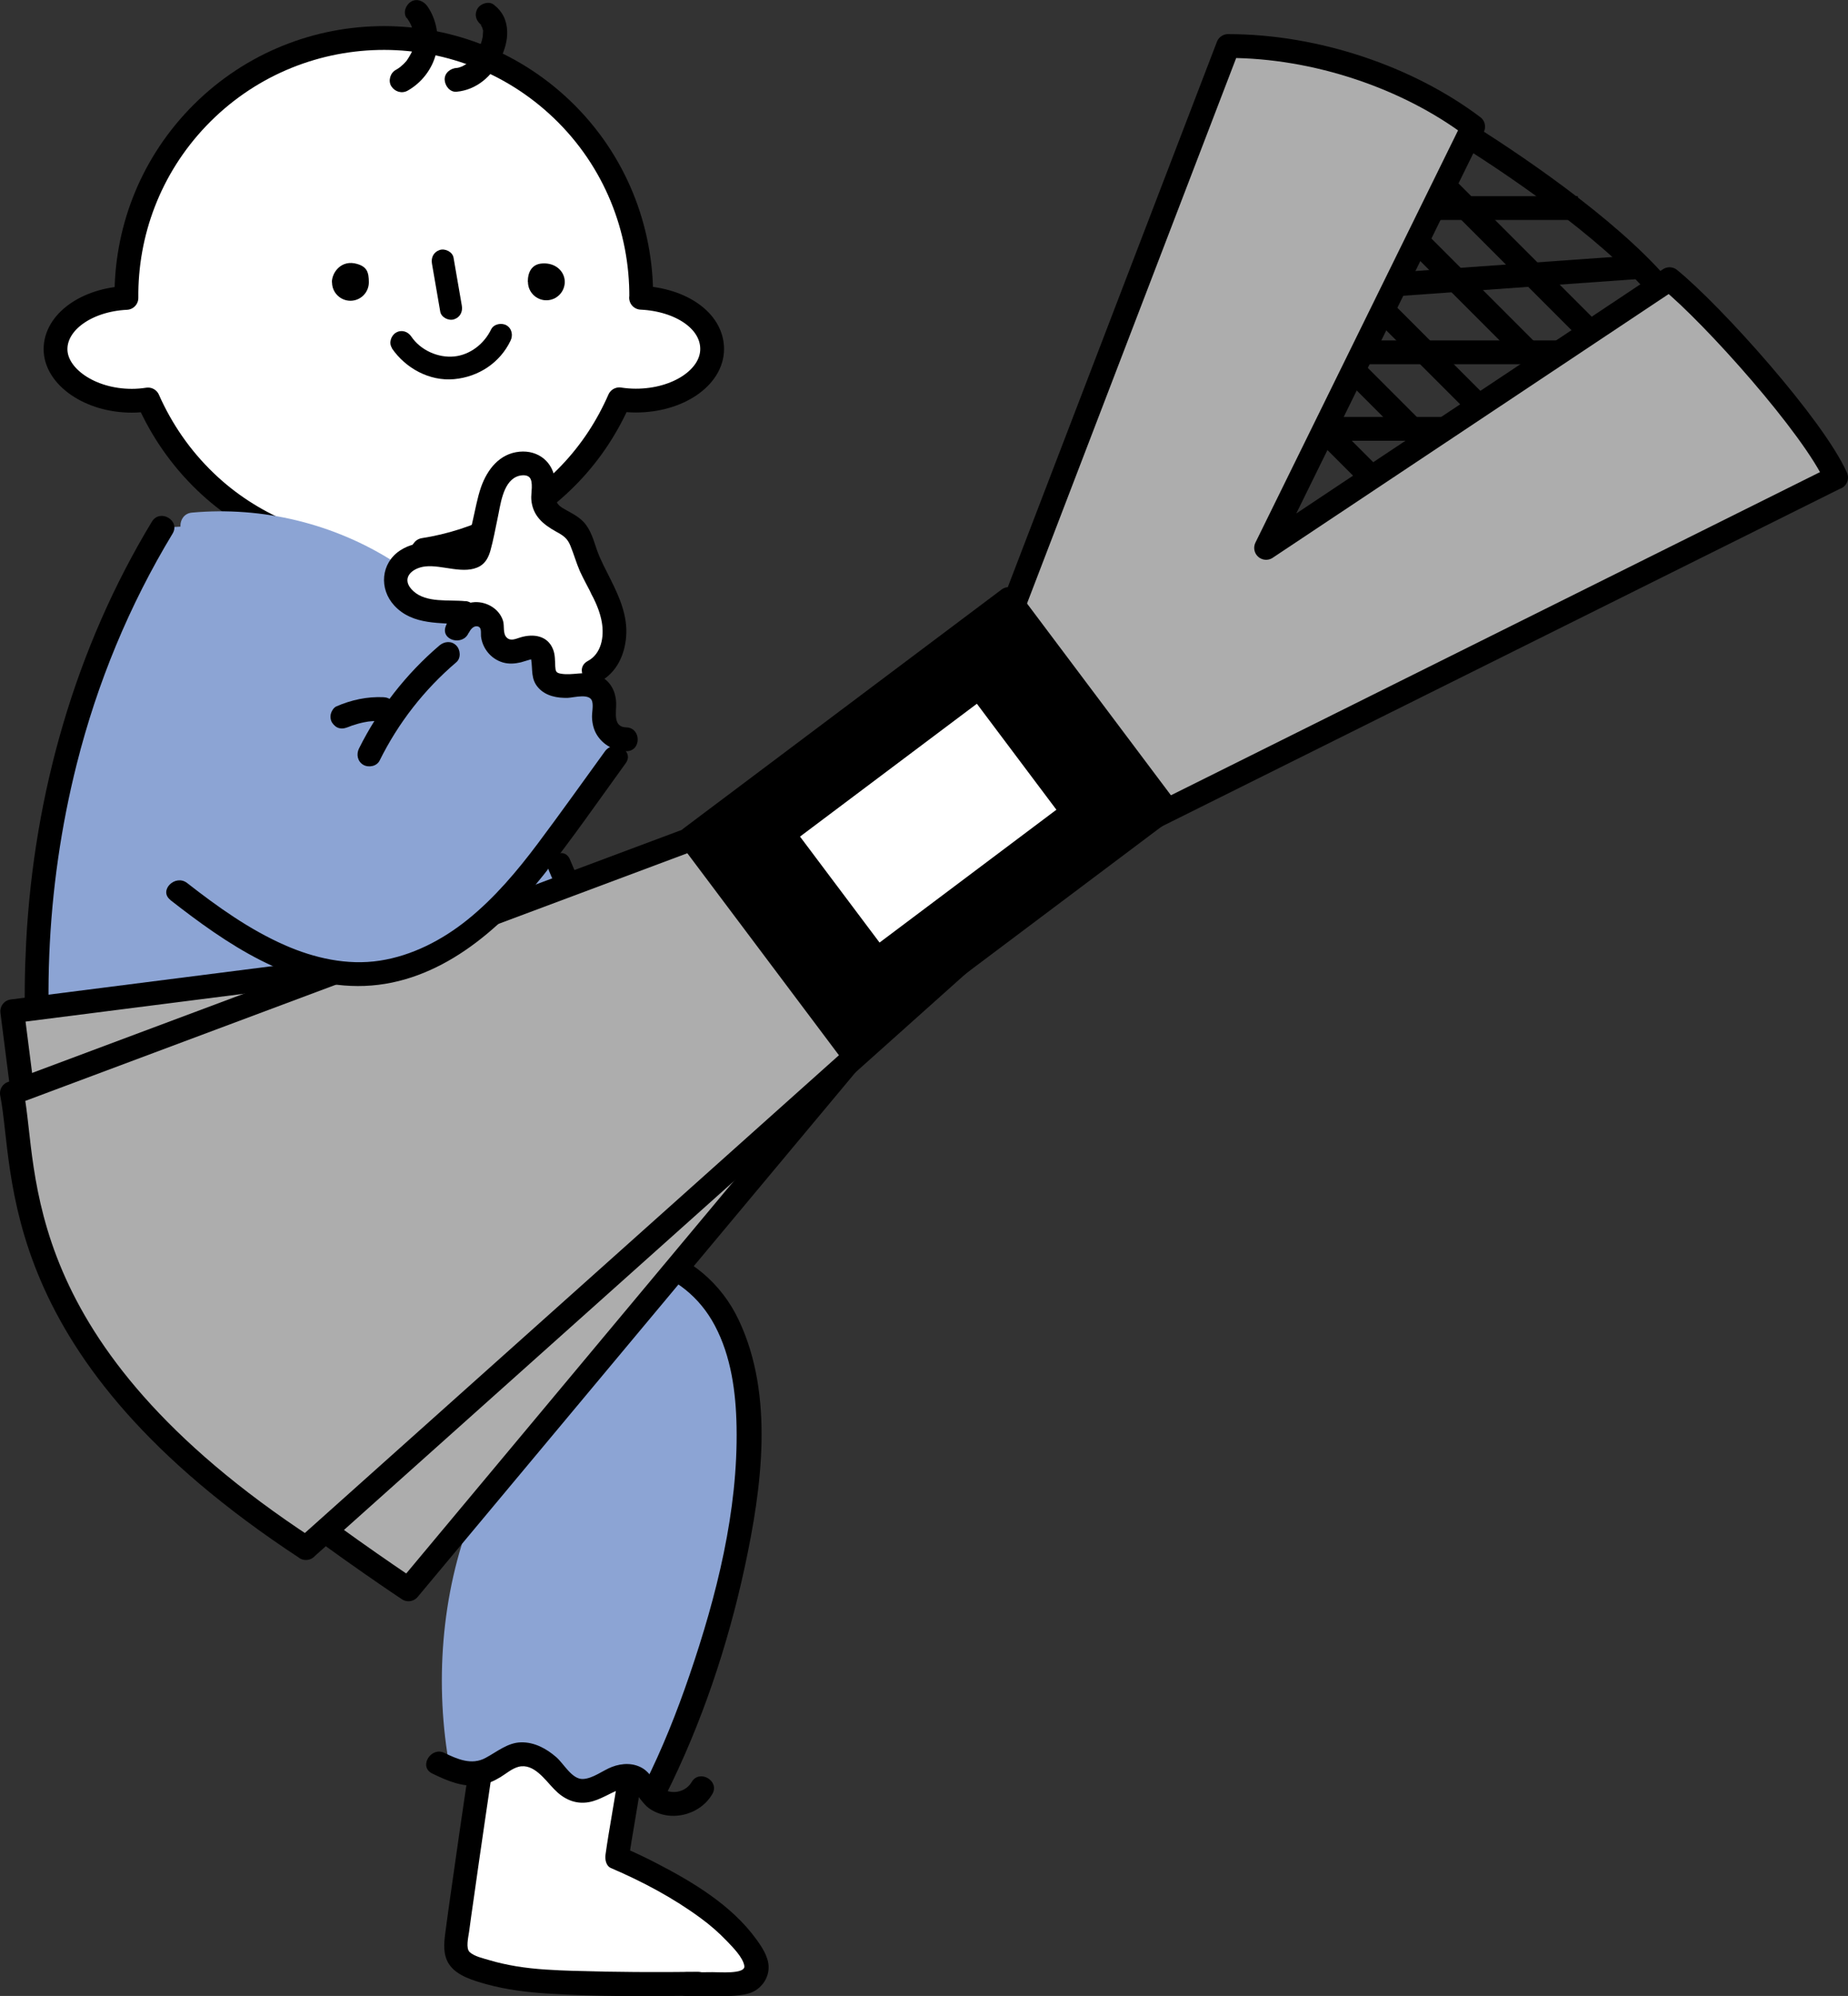
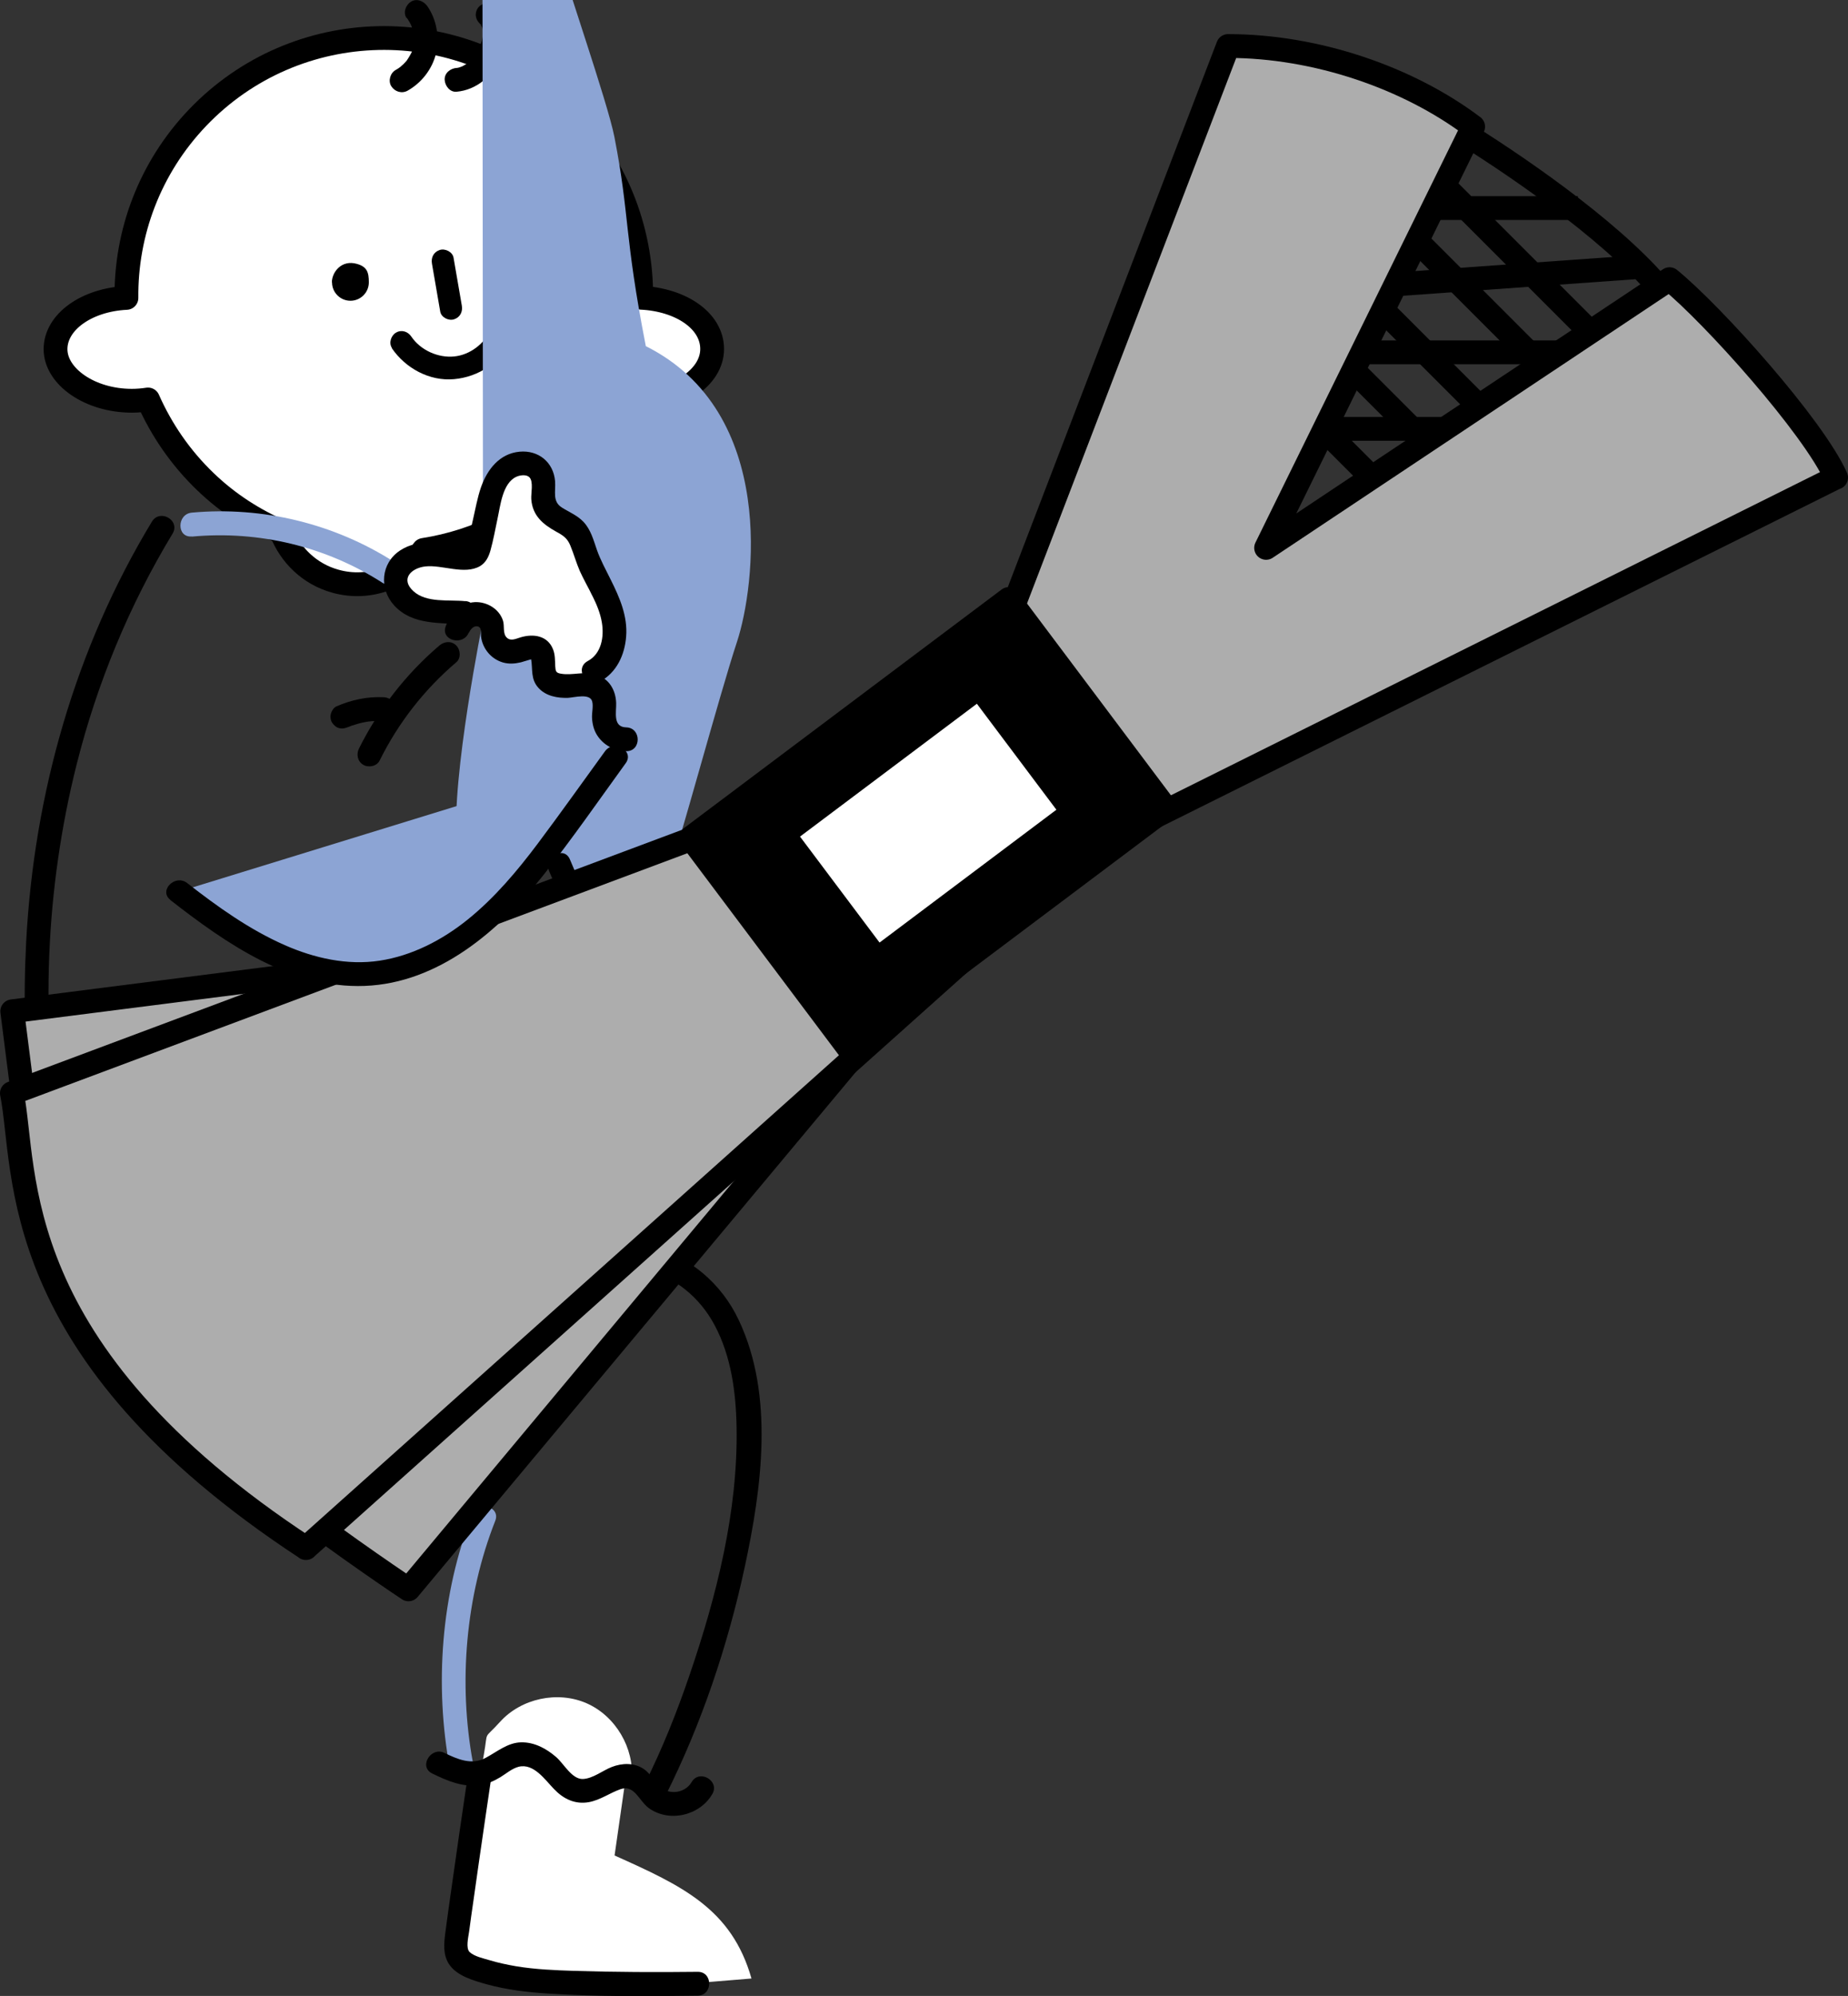
<svg xmlns="http://www.w3.org/2000/svg" id="_レイヤー_2" data-name="レイヤー 2" viewBox="0 0 116.49 125.76">
  <rect x="0" y="0" width="116.49" height="125.76" fill="#333333" stroke="none" />
  <defs>
    <style>
      .cls-1 {
        fill: none;
      }

      .cls-1, .cls-2 {
        stroke-miterlimit: 10;
      }

      .cls-1, .cls-2, .cls-3, .cls-4, .cls-5 {
        stroke: #000;
        stroke-width: 1.5px;
      }

      .cls-6, .cls-2, .cls-3 {
        fill: #fff;
      }

      .cls-3, .cls-4, .cls-5 {
        stroke-linejoin: round;
      }

      .cls-4 {
        fill: #adadad;
      }

      .cls-7 {
        fill: #8ca4d4;
      }
    </style>
  </defs>
  <g id="_レイヤー_14" data-name="レイヤー 14">
    <g>
      <path class="cls-3" d="m40.42,18.76c.03-4.32-1.63-8.65-5-11.87C28.94.7,18.66.93,12.46,7.41c-3.04,3.18-4.53,7.28-4.49,11.36-2.5.12-4.47,1.51-4.47,3.23s2.16,3.25,4.81,3.25c.35,0,.69-.03,1.02-.08.84,1.9,2.05,3.68,3.64,5.2,1.43,1.37,3.05,2.4,4.76,3.14.57,1.46,1.78,2.66,3.41,3.11,2.14.6,4.33-.26,5.56-1.97,3.4-.53,6.67-2.12,9.23-4.8,1.35-1.41,2.37-3,3.11-4.69.33.05.68.08,1.04.08,2.66,0,4.81-1.46,4.81-3.25s-1.98-3.11-4.48-3.23Z" />
      <g>
        <path d="m30.33,1.6c-.15-.12-.02,0,0,.02.09.09-.03-.08,0,0,0,.02.07.1.06.11-.04-.09-.04-.11-.02-.06,0,.02.02.05.03.07.01.04.02.09.03.13,0,.02,0,.03.01.05,0,.06,0,.04,0-.07.03.04,0,.22,0,.28,0,0-.01.17-.01.17-.02,0,.03-.17,0,0-.02.1-.04.2-.07.3-.03.09-.06.18-.09.27-.07.19.07-.14-.02.04-.02.05-.04.09-.07.14-.1.19-.21.37-.33.54.06-.08.03-.04-.01.01-.03.04-.06.08-.1.11-.07.08-.15.16-.23.23-.06.05-.09.07,0,.01-.05.03-.09.07-.14.1-.08.05-.17.1-.25.14-.13.06.08-.02,0,0-.05.01-.09.03-.14.05-.06.02-.11.03-.17.04-.16.04.14-.01-.03,0-.39.03-.77.32-.75.75.02.38.33.79.75.75,1.25-.11,2.25-.98,2.78-2.1.25-.53.43-1.11.41-1.7-.02-.7-.3-1.27-.85-1.69-.31-.24-.85-.06-1.03.27-.21.4-.07.77.27,1.03h0Z" />
        <path d="m25.65,1.13c.11.16.21.33.29.51.05.1-.03-.1,0,.01.01.04.03.09.04.13.03.1.06.2.08.3,0,.05.02.09.03.14-.01-.08,0-.06,0,0,0,.1.01.21.01.31,0,.09,0,.18-.02.28-.01.11.03-.1,0,0-.02.05-.02.11-.04.17-.02.08-.05.17-.07.25-.01.04-.03.08-.05.12.03-.07.03-.06,0,0-.09.17-.18.32-.29.48-.07.1.11-.12-.03.03-.03.03-.06.07-.09.1-.06.06-.12.13-.19.18-.03.03-.07.06-.1.09.08-.07.02-.01-.03.02-.08.06-.16.11-.25.16-.34.19-.49.69-.27,1.03s.66.48,1.03.27c.87-.49,1.54-1.35,1.78-2.32s.06-2.15-.55-3.01c-.23-.32-.67-.5-1.03-.27-.32.2-.51.68-.27,1.03h0Z" />
      </g>
      <g>
        <path d="m20.92,17.79c0-.64.61-1.45,1.59-1.16.62.18.74.52.74,1.16s-.52,1.16-1.16,1.16-1.16-.52-1.16-1.16Z" />
        <path d="m33.27,17.76c0-.64.27-1.12.91-1.16.86-.06,1.42.52,1.42,1.16s-.52,1.16-1.16,1.16-1.16-.52-1.16-1.16Z" />
        <path d="m27.23,16.62c.17,1,.35,2.01.52,3.01.06.37.53.6.87.49.39-.13.56-.48.49-.87-.17-1-.35-2.01-.52-3.01-.06-.37-.53-.6-.87-.49-.39.13-.56.48-.49.87h0Z" />
        <path d="m24.7,21.94c.86,1.26,2.37,2.09,3.92,1.95s2.9-1.04,3.56-2.42c.17-.34.09-.77-.25-.97-.31-.18-.8-.09-.97.25-.44.92-1.33,1.61-2.33,1.71s-2.11-.38-2.7-1.25c-.21-.32-.62-.46-.97-.25-.31.18-.47.65-.25.97h0Z" />
      </g>
      <path class="cls-6" d="m39.43,112.1l-.69,4.81c4.27,1.91,7.38,3.36,8.63,7.75-6.7.56-13.38,1.19-18.54-1.38,0-3.44,1.07-9.34,1.67-12.73.29-1.62-.08-.85,1.03-2.07,1.33-1.47,3.63-1.96,5.45-1.16s3.01,2.82,2.84,4.79" />
-       <path class="cls-7" d="m30.45,39.08c.03-1.81-7.4-4.49-10.83-5.48-2.26-.65-5.7-.59-9.39-.35-2.94,3.91-6.6,17.33-7.48,22.14-1.29,7.02-.87,20.06,2.23,24.5,5.1,7.32,13.18,15.3,20.78,14,7.97-1.37,4.99-1.05,4.74,1.74s-2.02,9.94-1.66,14.05c.04.5-.24.77-.02,1.22.58,1.12,3.23-.29,4.48-.34,1.34-.06,1.59,1.5,2.88,1.82s2.6.51,3.28-.64c1.22.82.82,1.6,2.28,1.41,1.26-3.83,3.63-12.71,4.77-16.17s2.56-14.46-5.75-18.62c-1.38-7.07-1-8.14-1.98-13.18-.42-2.17-3.2-10.12-3.65-11.93,1.06-1.68,1.9-4.17,3.65-5.51.28-.21.03-1.69-.05-2.03-.49-2-2.05-2.54-4.11-2.54-.47,0-.43-2.33-.85-2.54-1.03-.5-2.47-3.24-3.32-1.53Z" />
+       <path class="cls-7" d="m30.45,39.08s-2.02,9.94-1.66,14.05c.04.5-.24.77-.02,1.22.58,1.12,3.23-.29,4.48-.34,1.34-.06,1.59,1.5,2.88,1.82s2.6.51,3.28-.64c1.22.82.82,1.6,2.28,1.41,1.26-3.83,3.63-12.71,4.77-16.17s2.56-14.46-5.75-18.62c-1.38-7.07-1-8.14-1.98-13.18-.42-2.17-3.2-10.12-3.65-11.93,1.06-1.68,1.9-4.17,3.65-5.51.28-.21.03-1.69-.05-2.03-.49-2-2.05-2.54-4.11-2.54-.47,0-.43-2.33-.85-2.54-1.03-.5-2.47-3.24-3.32-1.53Z" />
      <path d="m9.58,32.86c-4.84,7.99-7.44,17.17-7.93,26.48-.38,7.26.39,14.87,2.94,21.72.89,2.4,2.02,4.94,3.85,6.79.68.69,1.74-.37,1.06-1.06-1.42-1.44-2.41-3.46-3.18-5.4-1.16-2.92-1.93-5.99-2.45-9.08-1.35-7.99-1.01-16.33.97-24.18,1.29-5.11,3.31-10,6.04-14.51.5-.83-.79-1.58-1.3-.76h0Z" />
      <path d="m34.62,54.9c3.01,6.98,4.71,14.51,5.01,22.1.04.96,1.54.97,1.5,0-.31-7.88-2.09-15.63-5.21-22.86-.38-.88-1.67-.12-1.3.76h0Z" />
      <path d="m40.57,79.92c1.97.55,3.53,1.79,4.49,3.6,1.03,1.94,1.33,4.21,1.37,6.37.1,5.32-1.26,10.67-2.97,15.67-.8,2.34-1.72,4.65-2.83,6.86-.43.86.86,1.62,1.3.76,2.29-4.55,3.95-9.5,5.02-14.47s1.86-10.77-.37-15.51c-1.1-2.35-3.11-4.03-5.6-4.72-.93-.26-1.33,1.19-.4,1.45h0Z" />
      <path class="cls-7" d="m29.77,95.42c-1.97,4.99-2.39,10.77-1.41,16.03.18.95,1.62.55,1.45-.4-.93-5-.46-10.49,1.41-15.23.35-.9-1.1-1.29-1.45-.4h0Z" />
      <path d="m27.26,111.75c.94.46,1.95.89,3.02.72.46-.07.87-.26,1.27-.5.36-.22.72-.54,1.14-.65.96-.24,1.67.83,2.24,1.41.59.62,1.32.97,2.18.82.73-.13,1.32-.58,2.01-.82.87-.3,1.16.73,1.76,1.18,1.29.95,3.23.49,4.02-.87.49-.83-.81-1.59-1.3-.76-.3.51-.92.74-1.49.58-.7-.19-.97-1.04-1.56-1.42s-1.33-.36-1.98-.11c-.57.22-1.19.73-1.82.76-.7.03-1.21-.97-1.69-1.38-.62-.54-1.38-.95-2.22-.93s-1.5.59-2.23.98c-.88.48-1.78.08-2.61-.32s-1.63.87-.76,1.3h0Z" />
      <path d="m29.54,111.52c-.39,2.65-.78,5.29-1.15,7.94-.11.78-.22,1.55-.32,2.33-.09.67-.15,1.37.23,1.96.49.75,1.55,1.04,2.36,1.27,1.27.35,2.59.51,3.9.59,3.13.2,6.29.17,9.42.13.96-.01.97-1.51,0-1.5-2.59.03-5.19.02-7.78-.06-1.22-.04-2.45-.09-3.66-.29-.58-.1-1.15-.22-1.71-.39-.36-.11-.94-.23-1.23-.51-.24-.24-.09-.88-.03-1.28.09-.67.18-1.33.28-2,.23-1.62.46-3.25.7-4.87.14-.97.29-1.95.43-2.92s-1.3-1.35-1.45-.4h0Z" />
-       <path d="m38.96,111.91c-.23,1.65-.56,3.29-.79,4.94-.04.3.02.71.34.85,1.98.85,3.91,1.87,5.65,3.15.59.43,1.14.91,1.65,1.44.36.38,1.03,1.04,1.11,1.58s-1.64.38-2.01.39c-.55.01-1.09.01-1.64,0-.97-.01-.97,1.49,0,1.5.46,0,.92,0,1.38,0,.82-.01,1.79.07,2.58-.17.72-.22,1.25-.93,1.22-1.69-.02-.62-.43-1.24-.79-1.73-1.55-2.13-3.97-3.58-6.27-4.77-.69-.36-1.4-.69-2.11-1l.34.85c.23-1.65.56-3.29.79-4.94.06-.4-.1-.8-.52-.92-.35-.1-.87.12-.92.52h0Z" />
      <path class="cls-7" d="m12.09,33.81c4.23-.39,8.45.62,12.02,2.91.82.52,1.57-.78.76-1.3-3.77-2.42-8.31-3.53-12.78-3.12-.95.09-.96,1.59,0,1.5h0Z" />
      <g>
        <line class="cls-1" x1="82.5" y1="20.52" x2="94.25" y2="32.27" />
        <line class="cls-1" x1="79.7" y1="23.32" x2="91.45" y2="35.07" />
        <line class="cls-1" x1="84.45" y1="16.82" x2="96.83" y2="29.2" />
        <line class="cls-1" x1="87.25" y1="13.11" x2="99.46" y2="25.32" />
        <line class="cls-1" x1="88.33" y1="9.01" x2="100.81" y2="21.49" />
        <path class="cls-1" d="m91.81,8.1c3.39,2.08,9.49,6.2,12.73,9.96" />
        <line class="cls-1" x1="82.5" y1="22.2" x2="100.4" y2="22.2" />
        <line class="cls-1" x1="78.8" y1="27.02" x2="96.7" y2="27.02" />
        <line class="cls-1" x1="86.09" y1="18.05" x2="103.39" y2="16.82" />
        <line class="cls-1" x1="90.34" y1="13.11" x2="99.46" y2="13.11" />
      </g>
      <path class="cls-4" d="m115.74,30.09c-1.42-3.19-7.76-10.27-10.5-12.5l-25.43,16.93,13.05-26.54c-4.1-3.09-9.9-5.08-15.45-5.08l-15.46,40.3,5.96,2.36,2.98,6.84,44.83-22.31Z" />
      <path class="cls-4" d="m6.81,84.21l37.45-30.45,13.23,8.37-31.74,38.01s-15.18-10.04-18.95-15.94Z" />
      <rect class="cls-4" x="1.2" y="61.1" width="40.76" height="9.31" transform="translate(-8.14 3.26) rotate(-7.26)" />
      <path class="cls-4" d="m19.29,97.54C.26,85.06,1.73,73.83.75,68.88l47.12-17.62,13.08,9.02-41.67,37.26Z" />
      <rect class="cls-5" x="45.98" y="43.62" width="25.07" height="16.5" transform="translate(-19.42 45.52) rotate(-36.9)" />
      <rect class="cls-2" x="50.79" y="46.94" width="15.44" height="9.85" transform="translate(-19.42 45.52) rotate(-36.9)" />
      <g>
        <path class="cls-6" d="m30.02,38.08c-.77,0-1.52.25-2.29.29s-1.64-.19-2.02-.86c-.38-.67-.09-1.6.52-2.06s1.48-.53,2.22-.31c.43.12.94.31,1.28.02.12-.1.19-.24.25-.38.55-1.15.42-2.24.51-3.51.11-1.65,2.45-2.08,2.62-2.06,1,.14,1.53,2.03,1.37,3.03-.03.22-.11.45-.01.65.15.31.58.33.92.38.97.14,1.79,1.03,1.85,2.01.03.44-.08.88-.1,1.32s.08.93.43,1.21c.18.14.4.22.6.34.87.52.98,1.82.5,2.71s-1.38,1.48-2.23,2.02c-.56.35-1.31.7-1.82.28-.71-.59-.09-2.02-.85-2.54-.78-.53-1.84.65-2.72.3-.65-.26-.72-1.14-.6-1.83.04-.21.08-.44,0-.63-.18-.39-.73-.39-.42-.36Z" />
        <path d="m29.34,37.88c-1.04-.11-2.46.13-3.29-.64s-.12-1.45.76-1.55c1.07-.12,2.46.55,3.45-.02.37-.22.55-.6.66-1,.18-.65.3-1.32.44-1.98.18-.81.31-2.25,1.19-2.65.22-.1.61-.16.81.02.29.27.1,1.04.13,1.4.08,1.04.74,1.58,1.59,2.05.41.22.69.41.87.86.22.53.37,1.08.6,1.61.48,1.06,1.2,2.08,1.39,3.25.15.9-.03,1.96-.89,2.42s-.09,1.75.76,1.3c1.06-.57,1.57-1.68,1.66-2.85.1-1.28-.41-2.45-.97-3.57-.31-.63-.65-1.24-.88-1.9-.21-.61-.38-1.26-.84-1.75-.39-.41-.9-.61-1.36-.9-.62-.39-.38-1.02-.43-1.66-.1-1.2-1.05-1.97-2.24-1.86-1.26.12-2.03,1.11-2.43,2.24-.23.67-.35,1.37-.51,2.06-.09.4-.18.8-.27,1.19-.01.05-.04.3-.09.38-.06.13-.04.13.06.01-.15,0-.31,0-.46,0-1.32-.06-2.65-.44-3.84.35s-1.34,2.4-.35,3.47c1.18,1.27,2.92,1.04,4.48,1.21.96.1.95-1.4,0-1.5h0Z" />
      </g>
      <g>
        <path d="m29.56,39.87c.08-.19.27-.43.5-.41.33.03.24.4.26.63.09.77.63,1.43,1.38,1.65.38.11.76.08,1.14-.01.16-.04.31-.1.47-.14.08-.03.16-.05.25-.05-.08-.08-.1-.08-.08-.01.11.66-.04,1.26.46,1.81.47.52,1.19.65,1.86.63.4-.02,1.39-.31,1.53.23.08.32-.03.72-.01,1.04.02.38.11.75.31,1.07.4.64,1.09,1,1.84,1.02.97.02.97-1.48,0-1.5-.86-.02-.61-.98-.63-1.54-.03-.83-.46-1.55-1.29-1.79-.74-.22-1.45.07-2.18-.05-.33-.05-.35-.16-.37-.47-.02-.37,0-.72-.14-1.07-.34-.86-1.22-.99-2.02-.76-.29.08-.64.28-.9.02s-.13-.73-.23-1.05c-.23-.75-1.02-1.22-1.79-1.18-.89.05-1.51.72-1.82,1.51-.35.9,1.1,1.29,1.45.4h0Z" />
        <path d="m23.93,47.92c1.18-2.38,2.81-4.47,4.83-6.19.31-.26.27-.79,0-1.06-.31-.31-.75-.26-1.06,0-2.1,1.79-3.84,4.02-5.07,6.49-.18.36-.1.81.27,1.03.33.19.85.1,1.03-.27h0Z" />
        <g>
          <path class="cls-7" d="m11.27,56.18c3.61,2.82,7.8,5.61,12.35,5.15,2.66-.27,5.11-1.66,7.1-3.45s3.58-3.97,5.15-6.14c.97-1.34,1.95-2.68,2.92-4.03" />
          <path d="m10.74,56.71c3.5,2.73,7.6,5.59,12.25,5.41s8.47-3.46,11.27-6.99c1.81-2.28,3.47-4.68,5.18-7.04.57-.78-.73-1.53-1.3-.76-1.41,1.94-2.8,3.9-4.24,5.82-1.3,1.73-2.72,3.42-4.42,4.79-1.6,1.29-3.51,2.28-5.55,2.59s-4.12-.16-5.98-.98c-2.23-.98-4.24-2.42-6.15-3.91-.75-.59-1.82.47-1.06,1.06h0Z" />
        </g>
        <path d="m21.96,45.81s-.14.06-.05.02c.03-.01.06-.02.09-.04.06-.02.12-.05.18-.07.13-.04.26-.08.39-.12.25-.07.51-.12.77-.16l-.2.03c.35-.04.7-.06,1.05-.04.39.02.77-.36.75-.75-.02-.42-.33-.73-.75-.75-1.04-.05-2.05.17-2.99.58-.16.07-.3.29-.34.45-.05.18-.03.42.08.58s.26.3.45.34c.21.05.38,0,.58-.08h0Z" />
      </g>
    </g>
  </g>
</svg>